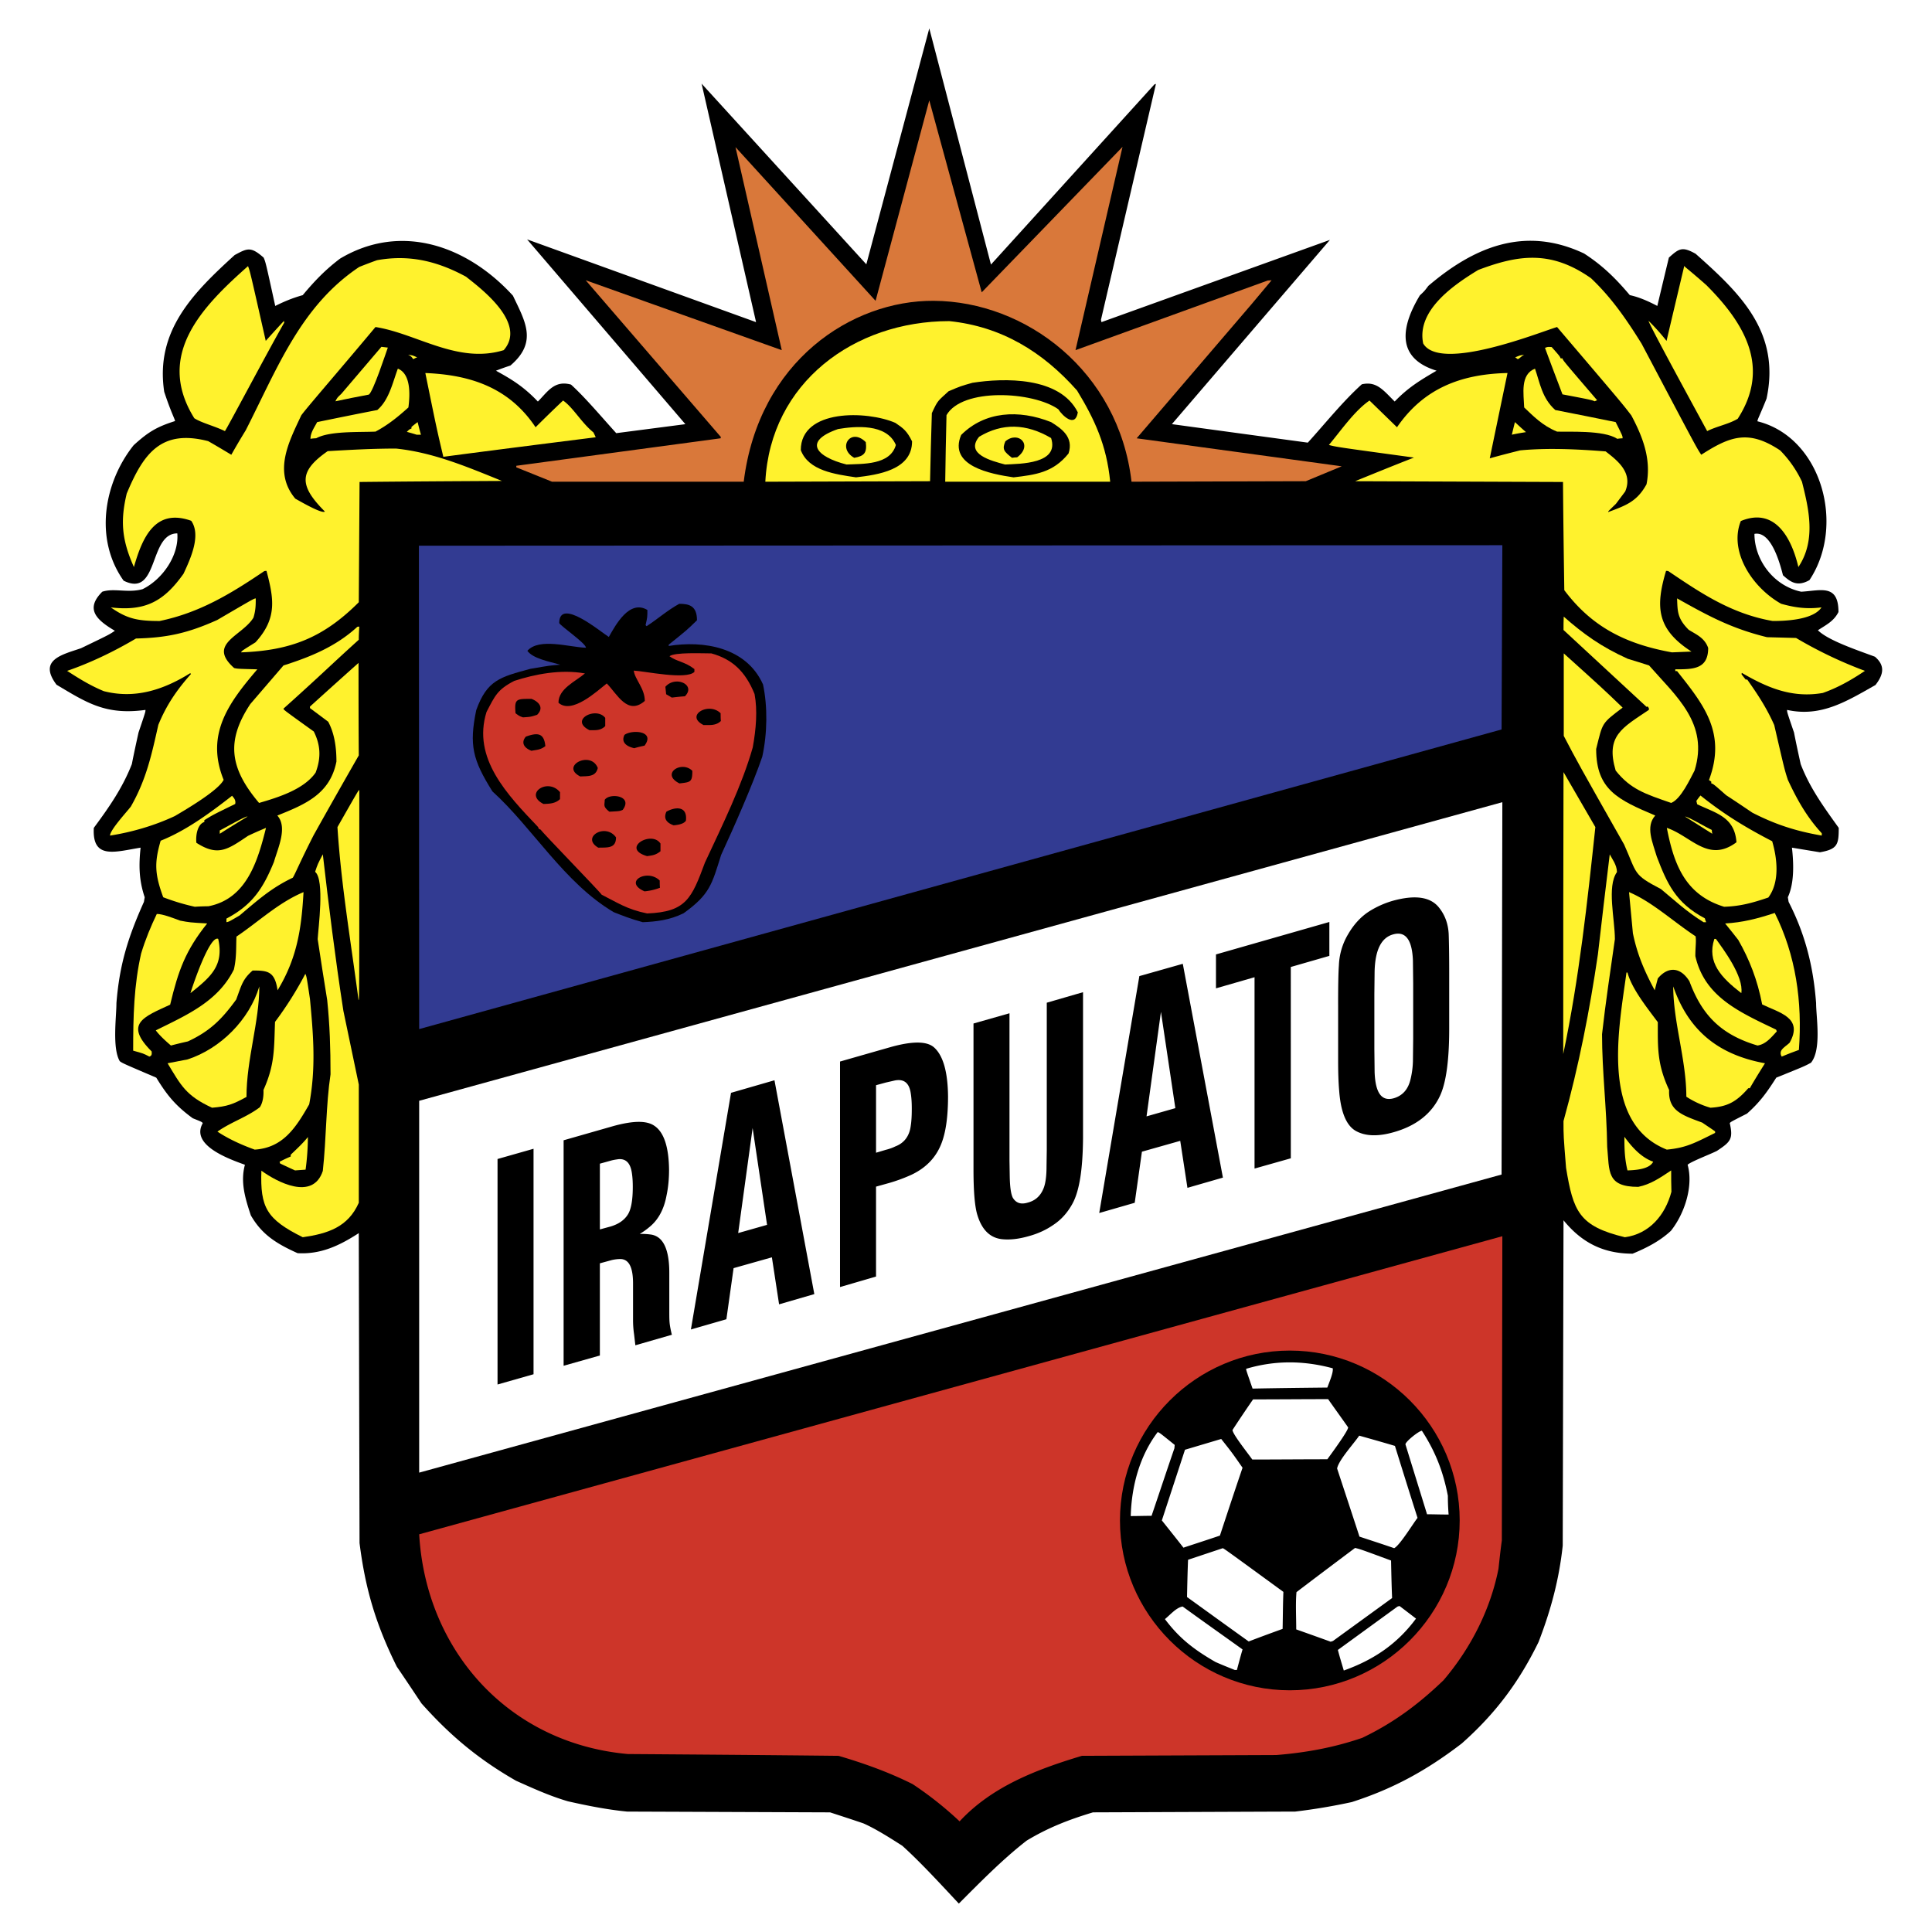
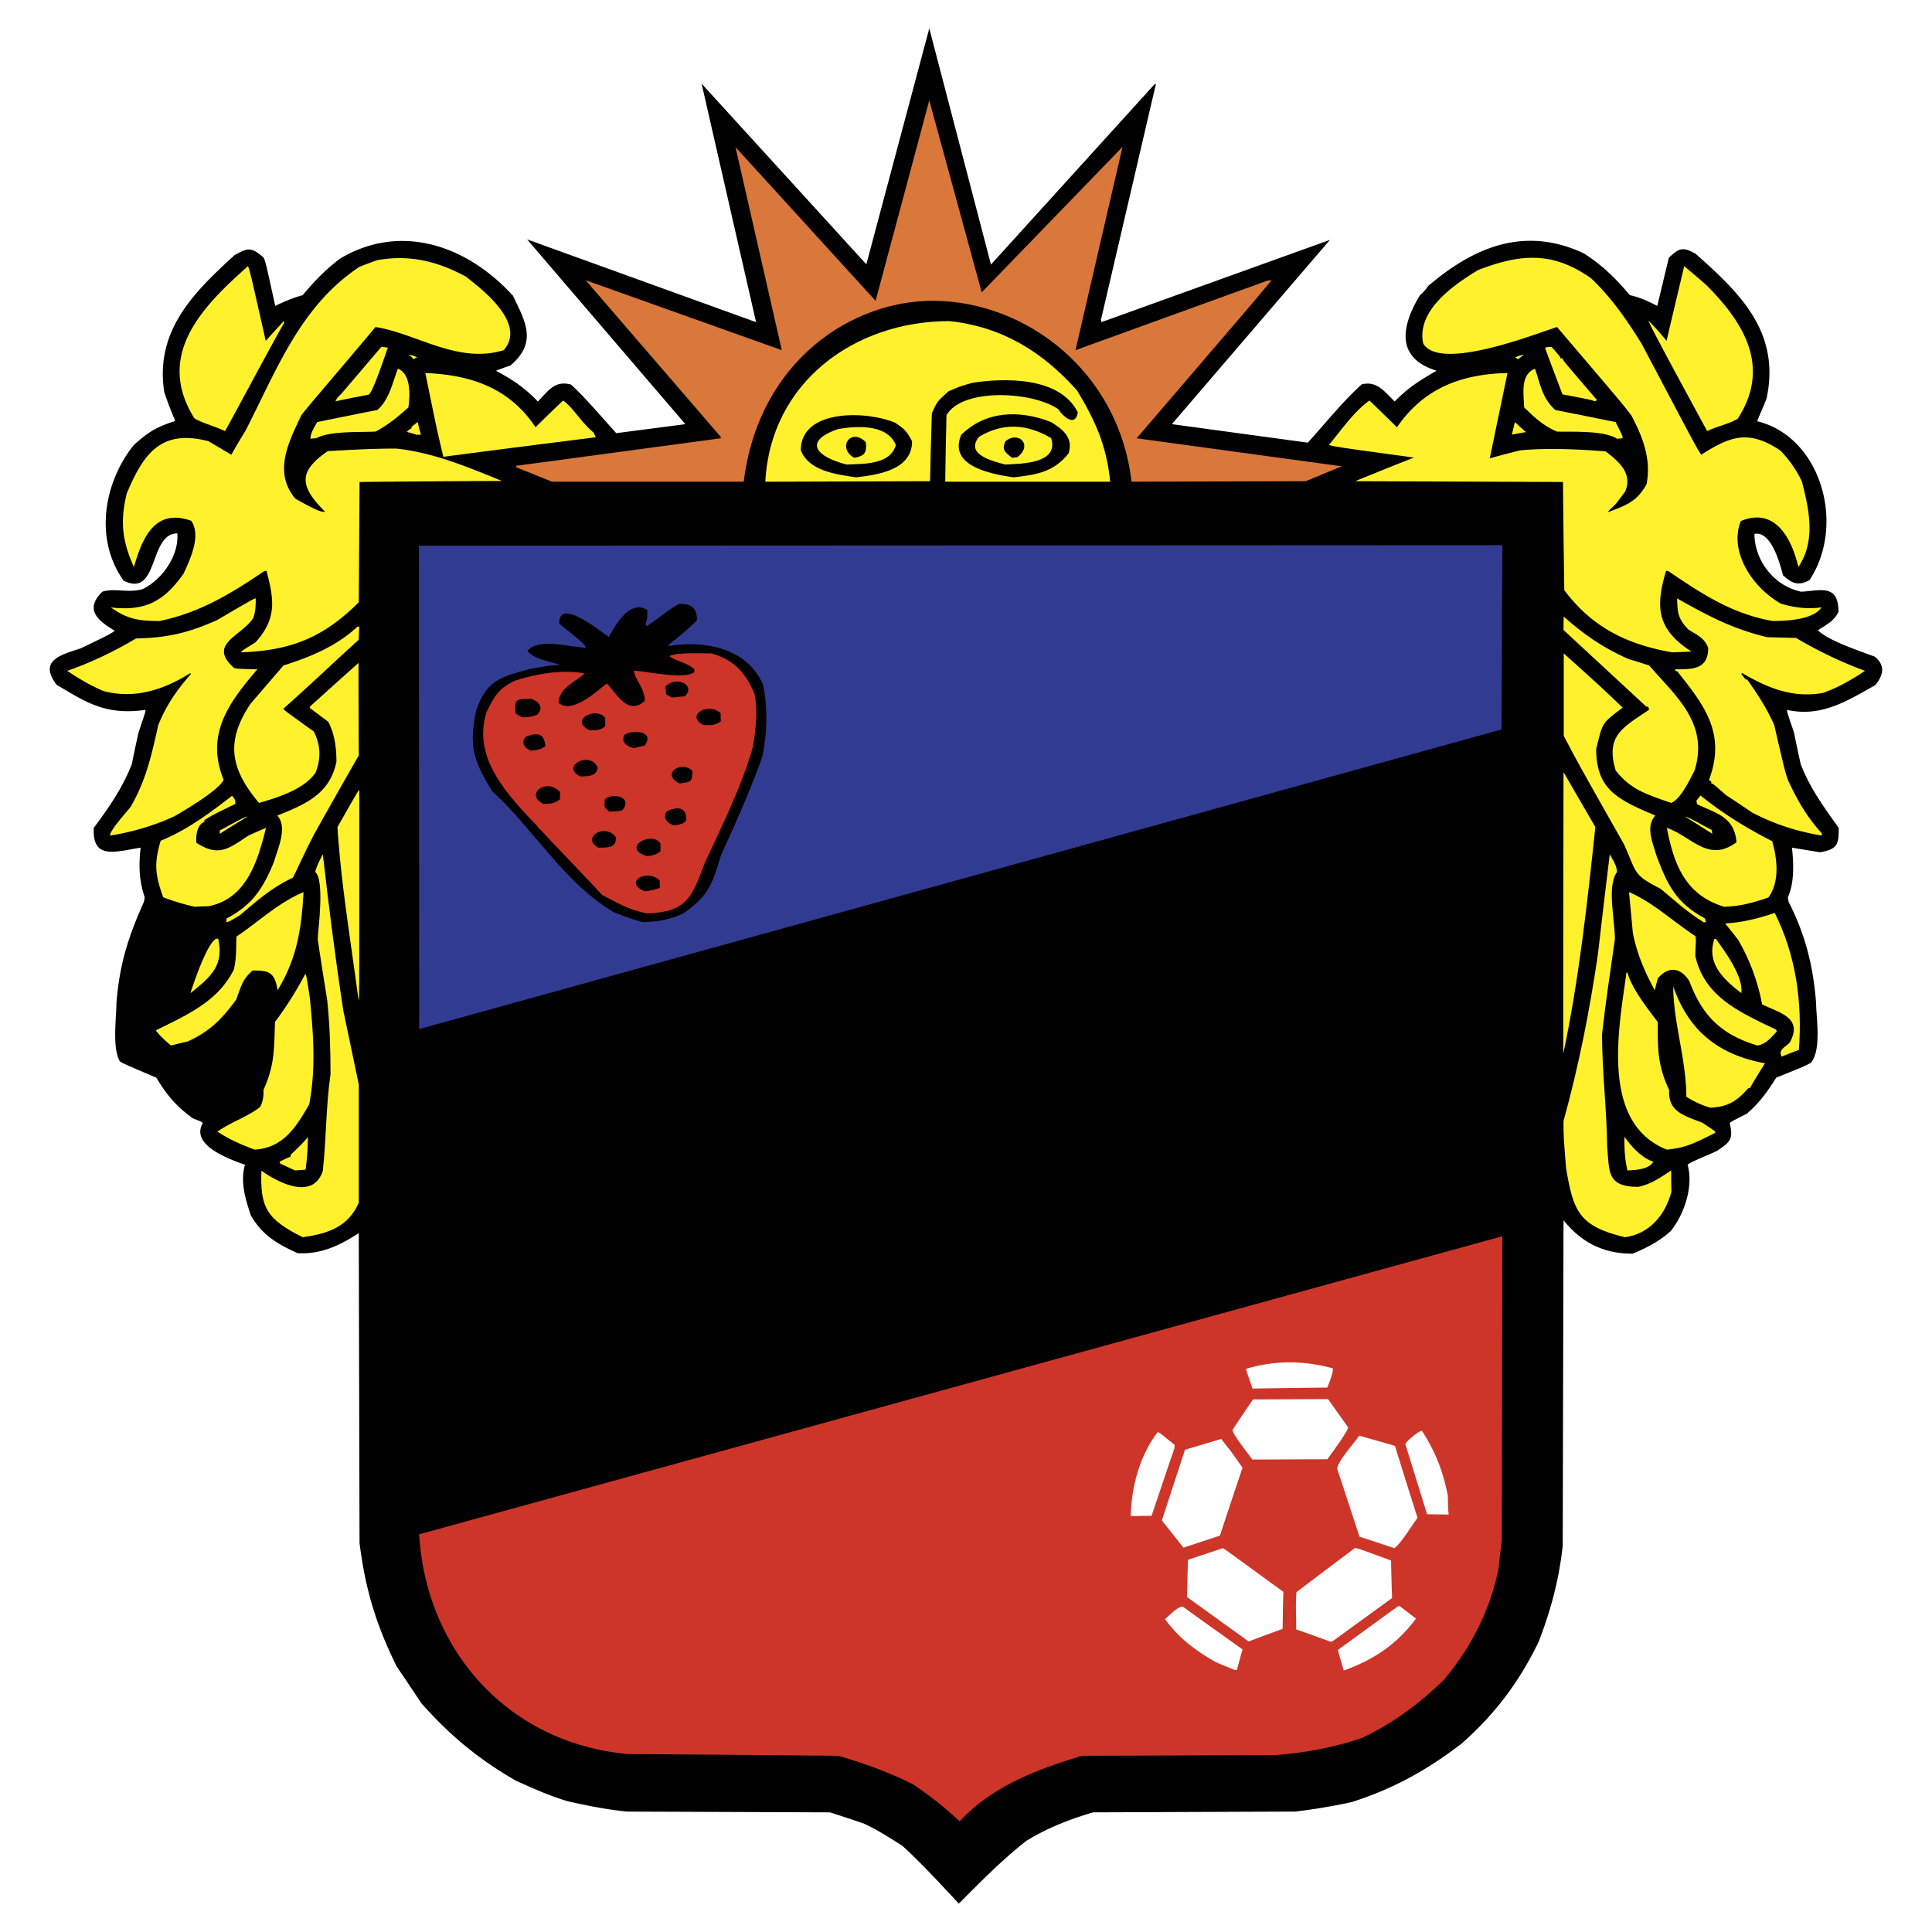
<svg xmlns="http://www.w3.org/2000/svg" width="2500" height="2500" viewBox="0 0 192.756 192.756">
  <g fill-rule="evenodd" clip-rule="evenodd">
    <path fill="#fff" d="M0 0h192.756v192.756H0V0z" />
    <path d="M95.663 189.922c-1.82-1.949-3.846-4.154-5.641-5.77-1.358-.871-2.666-1.691-3.871-2.23-1.128-.385-2.23-.742-3.333-1.102-6.769-.025-13.512-.053-20.255-.078-2.077-.205-4.077-.615-5.897-1.025-1.923-.564-3.615-1.357-5.179-2.051-3.896-2.23-6.691-4.641-9.435-7.717-.82-1.23-1.641-2.463-2.462-3.666-2.153-4.334-3.153-7.873-3.718-12.332l-.077-30.922c-1.974 1.281-3.82 2.129-6.102 2-2.179-.975-3.589-1.898-4.666-3.77-.59-1.768-1.051-3.357-.59-5.051-1.795-.641-5.436-2-4.205-4.152-.103-.129-.103-.129-1-.488-1.794-1.307-2.615-2.385-3.641-4.051-3.359-1.436-3.359-1.436-3.641-1.641-.769-1.307-.333-4.436-.333-5.793.308-3.898 1.179-6.616 2.743-10.103l.077-.461c-.59-1.743-.59-3.256-.41-4.948-2.538.41-4.846 1.23-4.667-1.975 1.539-2.077 2.872-4 3.794-6.358.205-1.051.436-2.102.667-3.153.692-2.051.692-2.051.692-2.257-3.949.539-5.82-.691-8.872-2.512-1.872-2.487.564-3 2.436-3.64 2.82-1.359 2.82-1.359 3.384-1.744-1.923-1.128-2.949-2.205-1.256-3.897 1.179-.384 2.563.154 4.025-.256 2.025-1 3.641-3.41 3.461-5.563-2.872 0-1.82 6.486-5.358 4.717-2.974-4.179-1.948-9.819 1-13.512 1.41-1.282 2.256-1.82 4.128-2.41.025-.128-.385-.82-1.077-2.923-.923-6.102 2.923-9.896 7.025-13.639 1.281-.693 1.615-.872 2.897.256.205.487.205.487 1.154 4.82.82-.41 1.718-.795 2.743-1.077 1.18-1.41 2.23-2.513 3.718-3.641 6-3.589 12.614-1.385 17.255 3.692 1.23 2.59 2.487 4.641-.256 6.974-.487.154-.975.333-1.437.513 1.539.846 2.744 1.564 4.18 3.077.974-.975 1.641-2.154 3.308-1.692 1.436 1.308 3 3.179 4.512 4.846l6.897-.897-15.791-18.436 22.844 8.256-5.434-23.793 16.435 18.024 6.281-23.537 6.153 23.562 16.307-17.973.154-.051-5.486 23.537.051.23 22.793-8.205-15.768 18.383c4.512.615 9.023 1.23 13.562 1.846 1.77-1.949 3.436-4.051 5.385-5.82 1.461-.333 2.127.564 3.281 1.718 1.332-1.385 2.512-2.103 4.18-3.077-4.18-1.282-3.463-4.538-1.668-7.513.463-.436.463-.436.846-.948 4.539-3.872 9.615-6.025 15.539-3.23 1.742 1.128 3.051 2.358 4.562 4.153.846.18 1.719.539 2.744 1.077.385-1.616.77-3.23 1.154-4.82 1.023-.923 1.332-1.128 2.666-.385 4.383 3.897 8.512 7.794 7.076 14.461-.666 1.666-.949 2.153-.898 2.256 6.385 1.59 8.82 10.384 5.18 15.845-1.23.692-1.898.18-2.641-.487-.359-1.41-1.23-4.436-2.846-4.127 0 2.563 1.871 5.179 4.666 5.769 1.924-.103 3.717-.82 3.717 2.025-.461.923-1.23 1.282-2.051 1.821 1.025 1.025 3.975 1.999 5.693 2.641.973.846.922 1.692.051 2.82-2.898 1.641-5.436 3.23-8.82 2.486 0 .231 0 .231.693 2.257.203 1.051.434 2.103.666 3.153.896 2.333 2.23 4.18 3.795 6.358 0 1.641-.104 2.128-1.873 2.436-.947-.154-1.871-.307-2.795-.461.154 1.358.283 3.461-.41 4.948l.078.461c1.615 3.154 2.461 6.333 2.742 10.103 0 1.383.564 4.641-.512 5.947-.668.359-.668.359-3.461 1.486-.898 1.41-1.615 2.436-2.924 3.59-1.615.82-1.615.82-1.717.949.359 1.59.076 1.871-1.283 2.77-.59.307-2.615 1.076-2.922 1.383.59 2.104-.283 4.846-1.666 6.59-1.129 1.051-2.463 1.717-3.82 2.281-3.078 0-5.18-1.23-6.896-3.332-.027 10.818-.053 21.639-.078 32.459-.359 3.332-1.154 6.357-2.41 9.615-1.949 3.998-4.307 7.152-7.666 10.127-3.512 2.691-6.82 4.512-10.973 5.846a59.942 59.942 0 0 1-5.641.947c-6.744.025-13.461.053-20.178.078-2.461.744-4.488 1.537-6.615 2.82-2.41 1.873-4.589 4.103-6.768 6.283z" />
    <path fill="#323b92" d="M41.821 102.672l-.026-48.226 108.094-.051-.077 18.383-107.991 29.894z" />
-     <path fill="#fff" d="M41.821 146.924v-37.098l108.068-29.792-.077 37.15-107.991 29.74z" />
    <path d="M95.74 181.717a35.3 35.3 0 0 0-4.692-3.719c-2.461-1.229-4.948-2.102-7.384-2.818-7.025-.078-14.024-.129-21.024-.18-11.947-1.078-20.152-10.359-20.818-21.922l108.067-29.74-.051 30.355c-.129.924-.23 1.871-.334 2.82-.795 4.025-2.717 7.871-5.486 11.127-2.486 2.385-4.949 4.23-8.102 5.744-2.922 1-5.719 1.486-8.59 1.717l-19.383.078c-4.511 1.358-8.972 3.051-12.203 6.538z" fill="#cd3529" />
-     <path d="M128.686 168.641c9.332 0 16.947-7.615 16.947-16.947s-7.615-16.947-16.947-16.947-16.947 7.615-16.947 16.947 7.615 16.947 16.947 16.947z" />
    <path d="M134.07 166.668c-.205-.693-.41-1.359-.59-2.053l5.922-4.307c.076-.051.154-.051.23-.076.539.408 1.078.818 1.643 1.256-1.898 2.563-4.257 4.127-7.205 5.18zM123.199 166.615c-.641-.256-1.283-.512-1.924-.795-2.23-1.281-3.641-2.41-5.051-4.281.539-.436 1.129-1.154 1.77-1.256 1.975 1.436 3.975 2.846 5.975 4.281-.205.691-.385 1.385-.564 2.051h-.206zM132.762 163.795l.232-.076c1.973-1.436 3.922-2.846 5.896-4.281-.053-1.256-.078-2.514-.104-3.744-3.051-1.127-3.051-1.127-3.59-1.256-1.947 1.461-3.896 2.922-5.846 4.41-.102 1.127-.025 2.486-.025 3.717 1.155.41 2.31.82 3.437 1.23zM124.584 163.77c1.127-.436 2.256-.846 3.383-1.256.027-1.23.027-2.461.078-3.691-5.871-4.283-5.871-4.283-6.051-4.359l-3.461 1.154c-.051 1.23-.078 2.461-.104 3.717 2.026 1.462 4.077 2.948 6.155 4.435zM139.096 154.463c-1.18-.41-2.309-.77-3.461-1.154-.744-2.281-1.488-4.537-2.232-6.795.154-.846 1.693-2.512 2.205-3.279 1.18.332 2.359.664 3.564 1.023.744 2.385 1.486 4.77 2.256 7.18-.461.589-1.77 2.744-2.332 3.025zM118.072 154.412c-.719-.924-1.438-1.82-2.154-2.719.77-2.359 1.537-4.691 2.307-7.051l3.615-1.076c1.076 1.359 1.076 1.359 2.129 2.871-.77 2.256-1.514 4.514-2.258 6.77-1.203.41-2.41.795-3.639 1.205zM112.814 151.258c.693 0 1.385-.025 2.078-.025.768-2.256 1.512-4.512 2.281-6.744 0-.102.025-.23.025-.332-1.461-1.18-1.461-1.18-1.691-1.281-1.794 2.356-2.614 5.382-2.693 8.382zM144.248 151.104h.281a22.946 22.946 0 0 1-.076-1.871c-.486-2.512-1.281-4.461-2.59-6.486-.281 0-1.641 1.076-1.641 1.359.719 2.332 1.436 4.641 2.154 6.973.616-.001 1.257.025 1.872.025zM124.941 145.617c2.488 0 4.975-.025 7.488-.025.332-.461 2.076-2.82 2.076-3.18-.666-.949-1.334-1.871-2-2.82-2.486 0-5 .025-7.486.025a127.922 127.922 0 0 0-2.051 3.053c.001.41 1.563 2.357 1.973 2.947zM124.969 138.541c-.641-1.846-.641-1.846-.641-1.975 2.844-.846 5.691-.846 8.639-.051.078.436-.357 1.41-.537 1.922-2.489.028-4.975.053-7.461.104z" fill="#fff" />
    <path d="M64.127 92.007c-1.154-.308-2.051-.667-2.897-1-4.949-2.923-8.102-8.435-12.102-12.05-1.975-3.153-2.333-4.615-1.615-8.102 1.077-3 2.384-3.307 5.409-4.127 1.949-.333 1.949-.333 2.975-.41-1.18-.333-2.718-.616-3.282-1.385 1.18-1.333 4.18-.359 5.846-.308 0-.436-2.513-2.154-2.666-2.461 0-2.615 4.153.897 4.948 1.385.667-1.18 2.051-3.769 3.846-2.692 0 .718 0 .718-.179 1.513l.103.103c1.077-.692 2.077-1.589 3.256-2.231 1 0 1.769.206 1.769 1.642-1 .974-1 .974-2.82 2.436v.128c3.436-.564 7.743.103 9.41 3.846.461 2.18.436 4.872-.077 7.205-.923 2.718-2.846 7.077-4.103 9.794-.923 2.922-1.103 3.923-3.743 5.82-1.386.689-2.77.843-4.078.894z" />
    <path d="M64.563 91.135c-2.025-.41-3-1.102-4.538-1.872-.103-.23-6.025-6.307-6.076-6.486-.206-.077-.206-.077-.257-.256-3.102-3.256-6.589-6.872-5.153-11.486.846-1.615 1.077-2.231 2.769-3.102 2.051-.667 4.64-1.18 7.051-.744-.923.794-2.641 1.512-2.641 2.922 1.333 1.205 3.872-1.179 4.82-1.923 1.051 1.077 2.077 3.231 3.794 1.744 0-1.256-1-2.154-1.102-3.025 1.102.051 5.23.949 6.051.128v-.282c-.949-.744-1.77-.744-2.487-1.282.539-.41 3.205-.282 4.179-.282 2.052.564 3.385 1.769 4.308 4.051.308 1.615.154 3.512-.18 5.333-1.076 3.794-3.025 7.743-4.769 11.486-1.333 3.589-1.872 4.922-5.769 5.076z" fill="#cd3529" />
    <path d="M64.307 88.93c.513-.051 1-.154 1.538-.359-.025-.256-.025-.487-.025-.718-1.232-1.23-3.693.128-1.513 1.077zM64.563 85.417c.487-.077.82-.077 1.333-.487v-.769c-.897-1.359-4 .487-1.333 1.256zM59.691 84.572c.897-.026 1.769.102 1.769-1.026-1.05-1.487-3.538 0-1.769 1.026zM60.794 80.982c1.025-.051 1.025-.051 1.333-.179 1.076-1.436-1.333-1.718-1.795-1 .001.538-.205.641.462 1.179zM67.204 82.341c.333-.026 1-.103 1.23-.461.18-1.59-1.205-1.333-1.948-.897-.257.563-.129 1.05.718 1.358zM67.793 78.162c1.103-.128 1.282-.128 1.282-1.256-1.076-1.077-3.204.307-1.282 1.256zM70.204 72.342c.513-.026 1.205.103 1.718-.41-.026-.256-.026-.513-.026-.77-1.18-1.179-3.615.231-1.692 1.18zM67.024 69.598c.436-.051.872-.103 1.308-.128 1.154-1.154-.948-2.103-1.948-.949.026.231.051.487.077.744.178.103.358.205.563.333zM63.281 74.649c.333-.103.667-.18 1.026-.256 1.102-1.487-1.256-1.615-2-1.077-.334.667.077 1.128.974 1.333zM57.896 77.469c.693-.051 1.539.077 1.744-.846-.692-1.794-3.795-.179-1.744.846zM54.23 80.213c.461-.026 1.154 0 1.641-.487v-.692c-1.23-1.488-3.64.179-1.641 1.179zM53.025 74.906c.513-.103.872-.077 1.385-.462-.128-1.358-.82-1.358-1.948-.948-.437.512-.308 1.076.563 1.41zM58.82 72.854c.461-.025 1.051.103 1.564-.41v-.821c-.898-1.179-3.641.206-1.564 1.231zM52.179 71.572c.77-.051.77-.051 1.41-.256.795-.794 0-1.384-.564-1.589-1.512 0-1.717-.026-1.589 1.436.384.281.384.281.743.409zM53.231 114.613v22.496l-3.592 1.023v-22.498l3.592-1.021zm8.004-2.277c1.95-.529 3.284-.551 4.053-.014.949.633 1.437 2.102 1.463 4.381 0 .896-.077 1.771-.257 2.598-.257 1.393-.847 2.438-1.719 3.135-.282.24-.59.457-.949.674.437-.016.82.021 1.129.062 1.205.189 1.821 1.449 1.821 3.832v3.715c0 .486 0 .896.026 1.203.025.307.102.74.231 1.248l-3.643 1.049-.128-1.098a9.658 9.658 0 0 1-.103-1.379v-3.689c0-1.666-.437-2.471-1.334-2.439-.282.01-.59.047-.898.133l-1.078.295v9.197l-3.617 1.023v-22.496l5.003-1.43zM59.85 116.1v6.559l1.077-.293c.77-.232 1.334-.611 1.693-1.162.334-.498.513-1.426.513-2.785 0-.512-.025-.998-.102-1.457-.154-.941-.591-1.363-1.309-1.312-.256.035-.513.07-.821.158l-1.051.292zm13.34 10.423l-.718 5.098-3.54 1.021 4.002-23.611 4.335-1.252 3.976 21.334-3.515 1.02-.718-4.689-3.822 1.079zm3.336-4.318v-.025l-1.437-9.637-1.437 10.453v.025l2.874-.816zm10.851-17.316l1.539-.438c2.129-.586 3.566-.586 4.284.057.898.812 1.36 2.438 1.386 4.871 0 1.947-.206 3.518-.642 4.66-.539 1.428-1.539 2.463-2.976 3.152a16 16 0 0 1-2.309.85l-1.257.35v8.971l-3.592 1.047V105.91l3.567-1.021zm.026 3.382v6.738l.975-.291c.359-.09.667-.201.949-.34.898-.338 1.411-1.049 1.539-2.053.077-.488.103-1.055.103-1.721 0-.562-.026-1.049-.103-1.533-.154-1.02-.667-1.438-1.564-1.277l-.924.211-.975.266zm13.314-7.177v14.707l.027 1.664c.025 1.025.127 1.688.307 2.039.309.502.77.691 1.463.488.717-.18 1.23-.607 1.539-1.285.23-.469.359-1.242.359-2.293l.025-1.691v-14.682l3.617-1.049v14.58c-.025 3.076-.359 5.213-1.027 6.467-.486.914-1.127 1.629-1.896 2.143-.771.539-1.592.9-2.438 1.135-1 .291-1.873.398-2.668.324-1.207-.111-2.053-.902-2.514-2.424-.258-.838-.385-2.344-.385-4.521v-14.58l3.591-1.022zm13.213 13.81l-.719 5.098-3.541 1.021 4.004-23.637 4.334-1.227 4.002 21.332-3.539 1.02-.719-4.688-3.822 1.081zm3.334-4.343l-1.436-9.609-1.438 10.428 2.874-.819zm4.054-15.337v3.383l3.848-1.109v19.09l3.619-1.023-.002-19.089 3.848-1.108v-3.382l-11.313 3.238zm12.186 4.956c0-1.871.025-3.178.078-3.871a6.537 6.537 0 0 1 .922-3.107c.564-.967 1.258-1.735 2.104-2.277a9.217 9.217 0 0 1 2.361-1.056c2.258-.617 3.797-.388 4.643.735.564.724.873 1.584.924 2.582.025.691.051 1.946.051 3.841v5.611c0 3.152-.307 5.342-.896 6.643-.82 1.797-2.361 3.029-4.619 3.672-1.615.467-2.898.408-3.848-.146-.924-.559-1.463-1.898-1.615-3.994-.078-.893-.104-1.916-.104-3.02v-5.613h-.001zm3.617 4.562l.025 2.229c.078 2.074.693 2.949 1.924 2.598.873-.26 1.438-.895 1.668-1.928a8.578 8.578 0 0 0 .23-1.75l.025-2.23v-5.586l-.025-2.229c-.076-2.098-.744-2.972-1.975-2.621-1.18.323-1.797 1.549-1.848 3.704l-.025 2.256v5.557h.001z" />
    <path d="M124.891 30.32l1.975-2.359-.385.025-19.178 6.949 4.691-20.281-14.049 14.512-5.231-19.152-5.358 19.999L73.382 14.68l4.615 20.255-19.562-6.974L71.921 43.6l-.026.129-20.383 2.743v.153l3.564 1.436h19.126C75.69 36.011 84.997 29.96 93.15 30.012c9.204.051 18.459 7.025 19.743 18.049l17.383-.051 3.59-1.487-20.461-2.794 11.486-13.409z" fill="#d9783a" />
    <path d="M94.714 32.038c-9.486 0-17.845 6.127-18.357 16.024l16.435-.051c.051-2.282.102-4.538.179-6.794.616-1.333.589-1.18 1.667-2.18 1.205-.513 1.205-.513 2.384-.846 3.129-.487 8.717-.642 10.512 2.948-.256 1.59-1.564.308-1.947-.308-2.539-1.795-9.59-2.154-11.154.59-.051 2.205-.103 4.41-.128 6.64h16.459c-.359-3.666-1.562-6.23-3.307-9.102-3.436-3.871-7.539-6.383-12.743-6.921z" fill="#fff22d" />
    <path d="M85.407 47.625c-2.102-.308-4.743-.666-5.512-2.717 0-4.127 6.615-3.948 9.435-2.718.794.539 1.154.795 1.667 1.846 0 2.872-3.436 3.334-5.59 3.589zM106.609 45.242c-1.537 1.923-3.332 2.128-5.484 2.384-2.283-.333-6.539-1.128-5.231-4.23 2.358-2.359 5.743-2.564 8.974-1.282 1.025.64 2.28 1.486 1.741 3.128z" />
    <path d="M97.688 43.575c-1.435 1.744 1.258 2.41 2.59 2.77 1.514-.077 5.436-.052 4.59-2.641-2.487-1.462-4.872-1.514-7.18-.129z" fill="#fff22d" />
    <path d="M101.482 45.626c-.18 0-.357.026-.514.051-.818-.641-.998-.846-.666-1.641 1.284-1.102 2.821.36 1.18 1.59z" />
    <path d="M83.612 42.806c-3.538 1.23-2.179 2.769.846 3.538 1.59-.077 4.358.077 4.923-1.949-.923-2.179-4.102-1.871-5.769-1.589z" fill="#fff22d" />
    <path d="M85.228 45.677c-1.744-.975-.359-3.077 1.153-1.564.129 1.077-.153 1.385-1.153 1.564z" />
    <path d="M152.068 40.652c.896.846 1.82 1.82 3.281 2.41 1.025.051 4.666-.179 6 .718.18-.025.359-.051.539-.051 0-.231 0-.231-.693-1.616-2.025-.41-4.025-.82-6.025-1.205-1.332-1.18-1.537-2.744-2.025-4.128-1.487.591-1.127 2.488-1.077 3.872z" fill="#fff22d" />
    <path d="M166.811 65.086c.641-.026 1.281-.052 1.949-.077-3.461-2.23-3.615-4.436-2.539-8.051.078 0 .154 0 .23.025 3.23 2.18 6.281 4.256 10.41 4.974 1.154 0 4.025-.076 4.871-1.358-1.59.205-2.82-.026-4.025-.359-2.922-1.641-5.23-5.255-4.025-8.255 3.334-1.384 5.025 1.539 5.742 4.589 1.797-2.692 1.027-5.846.359-8.512a11.191 11.191 0 0 0-2.178-3.127c-3.154-2.103-5-1.411-7.871.436-.463-.692-.463-.692-5.949-11.076-1.59-2.563-3.076-4.666-5.051-6.538-3.975-2.795-7.205-2.359-11.256-.821-2.359 1.436-6.18 4-5.486 7.333 1.691 2.897 11.691-1.154 13.357-1.641 6.486 7.614 6.486 7.614 7.41 8.819 1.076 2.026 2.025 4.308 1.514 6.871-.949 1.718-2.027 2.103-3.82 2.769-.027-.051-.027-.051.768-.82l.924-1.23c.82-1.923-.871-3.154-1.949-4-2.896-.23-5.846-.359-8.537-.102-1.025.256-2.025.513-3.025.794.59-2.846 1.18-5.692 1.77-8.512-4.693.103-8.385 1.564-11.025 5.41a4067.02 4067.02 0 0 0-2.744-2.667c-1.486 1.025-2.793 2.923-4.051 4.436.795.205.795.205 8.488 1.256-1.975.769-3.924 1.564-5.873 2.358l20.742.077c.025 3.589.076 7.179.129 10.794 2.715 3.616 6.049 5.359 10.741 6.205z" fill="#fff22d" />
    <path d="M159.119 40.037a.965.965 0 0 1 .23-.103c-3.41-3.974-3.41-3.974-3.461-4.179h-.18c-.102-.23-.102-.23-.896-1.128-.385-.025-.385-.025-.668.077.564 1.539 1.154 3.077 1.744 4.641 2.821.538 2.821.538 3.231.692zM150.838 43.37c.461-.103.922-.18 1.41-.257-.385-.333-.744-.667-1.104-1-.101.411-.205.821-.306 1.257zM173.373 41.78c3.334-5.153.643-9.563-3.127-13.333-1.949-1.718-2.129-1.769-2.205-1.923-.59 2.487-1.18 4.975-1.77 7.487a21.242 21.242 0 0 0-1.793-2c-.053.205 5.383 10.127 5.846 10.999.973-.486 2.153-.691 3.049-1.23zM166.939 98.416c0 3.539 1.307 7.334 1.307 11 .615.41 1.488.846 2.41 1.102 1.666-.102 2.564-.564 3.77-1.947h.154c.486-.848 1-1.668 1.512-2.488-4.795-.872-7.666-3.384-9.153-7.667z" fill="#fff22d" />
    <path d="M166.529 108.75c-1.205-2.592-1.129-4.18-1.129-6.77-1.154-1.539-2.615-3.385-3.025-4.949h-.102c-.693 5.256-2.744 14.973 4.025 17.666 1.947-.18 2.793-.666 4.818-1.666v-.154c-.436-.309-.871-.59-1.281-.873-1.999-.742-3.409-1.178-3.306-3.254zM169.145 95.391c0-.923.102-1.436.025-1.975-2.359-1.563-4.334-3.436-6.641-4.41l.385 4.102c.41 2 1.076 3.641 2.178 5.692.104-.41.207-.795.309-1.18.975-1.18 2.23-1.205 3.154.283 1.23 3.307 3.076 5.307 6.793 6.408.822-.127 1.334-.77 1.924-1.408-.025-.078-.051-.129-.076-.18-3.77-1.795-7.13-3.307-8.051-7.332zM164.939 115.902c-1.334-.463-2.309-1.719-2.873-2.486 0 .973 0 2.102.309 3.357.641-.025 2.18-.076 2.564-.871zM181.861 69.137c1.461-.513 2.795-1.256 4.203-2.205a42.866 42.866 0 0 1-6.871-3.282l-2.896-.077c-3.564-.872-5.871-2.128-8.975-3.872.053 1.256 0 1.974 1.154 3.128.668.436 1.59.77 1.949 1.82 0 2.128-1.514 2.128-3.281 2.128v.179h.178c2.643 3.333 4.949 6.153 3.182 10.871l.229.154v.179c.205.051.205.051 1.488 1.18.871.564 1.742 1.153 2.615 1.743 2.205 1.128 4.23 1.82 6.922 2.282v-.231c-1.564-1.692-2.537-3.513-3.385-5.333-.332-1.026-.332-1.026-1.357-5.461-.795-1.794-1.719-3.154-2.693-4.539h-.152c-.154-.179-.283-.358-.412-.513 0-.051 0-.102.027-.153 2.511 1.463 4.997 2.54 8.075 2.002zM176.811 83.93c-2.82-1.461-4.873-2.743-7.154-4.563-.154.18-.281.359-.41.539.025.103.051.205.078.333 1.871.897 3.742 1.256 3.922 3.794-2.82 2.102-4.512-.616-6.947-1.436.691 3.538 1.768 6.666 5.717 7.871 1.615-.051 2.82-.384 4.41-.923 1.204-1.615.844-4.05.384-5.615z" fill="#fff22d" />
    <path d="M172.117 92.135c.438.539.873 1.077 1.309 1.641 1.102 1.923 1.922 4 2.385 6.435 1.666.82 4.152 1.307 2.742 3.82-.41.41-1.18.719-.795 1.385.564-.23 1.129-.461 1.719-.666.359-4.82-.309-9.461-2.41-13.667-1.77.59-3.231.949-4.95 1.052zM161.889 70.598c-1.975-1.897-1.975-1.897-5.873-5.41v8.23c1.438 2.744 1.438 2.744 6.025 10.845 1.309 2.923.848 2.974 3.668 4.436 1.332 1.103 2.588 2.282 4.256 3.308h.256c-.051-.128-.102-.256-.129-.385-2.922-1.538-3.768-3.487-4.793-6.153-.412-1.41-1.154-3-.154-4.102-3.668-1.564-5.896-2.539-5.896-6.641.665-2.666.511-2.513 2.64-4.128zM173.732 99.084c.258-1.668-1.82-4.411-2.537-5.411h-.154c-.77 2.333.691 3.872 2.691 5.411zM163.451 118.414c-3.178 0-2.871-1.537-3.102-3.998-.051-3.873-.514-7.539-.514-11.23.359-3.23.848-6.41 1.283-9.486 0-2-.82-5.256.205-6.692 0-.718-.514-1.359-.719-1.77-.41 3.308-.795 6.641-1.18 9.974-.818 5.564-1.896 11.101-3.434 16.64 0 1.486 0 1.486.256 4.666.717 4.334 1.281 5.82 5.871 6.922 2.436-.332 4.025-2.203 4.641-4.537-.025-.719-.025-1.436-.025-2.129-1.153.769-2.051 1.384-3.282 1.64zM168.117 81.469c.898.564 1.795 1.128 2.719 1.718-.025-.128-.051-.256-.051-.385-.615-.281-2.359-1.333-2.668-1.333z" fill="#fff22d" />
    <path d="M162.4 65.727c-2.666-1.205-4.436-2.487-6.385-4.205-.023.436-.023.872-.023 1.333l8.281 7.666c.023-.026.076-.026.127-.026.129.18.129.18.102.333-2.666 1.795-4.332 2.59-3.307 6.051 1.488 1.872 2.949 2.333 5.539 3.23.973-.385 1.896-2.41 2.332-3.23 1.461-4.692-1.846-7.41-4.537-10.486-.718-.23-1.435-.461-2.129-.666zM155.992 77.034c-.027 9.358-.027 18.742-.027 28.126 1.59-7.539 2.41-15.205 3.205-22.64-1.076-1.846-2.127-3.666-3.178-5.486zM30.207 123.439c-3.615-1.795-4.256-2.973-4.128-6.641 1.513 1.104 5.128 3.053 6.128.027.359-3.283.308-6.564.77-9.641 0-2.564-.077-4.975-.333-7.41-.333-2.025-.641-4.051-.949-6.076.051-1.026.718-5.922-.256-6.718.256-.769.256-.769.769-1.744.59 5.103 1.23 10.307 2.051 15.614.513 2.436 1.025 4.898 1.538 7.359v11.793c-1.078 2.437-3.103 3.08-5.59 3.437z" fill="#fff22d" />
    <path d="M29.438 116.773l1.051-.076a25.52 25.52 0 0 0 .231-3.256c-.513.641-1.128 1.203-1.718 1.768v.18c-.384.154-.743.334-1.103.514 0 .051.026.102.052.18.487.229.974.46 1.487.69zM25.413 114.697c2.82-.18 4.102-2.18 5.435-4.514.692-3.641.411-6.973.077-10.51-.333-2.232-.333-2.232-.461-2.514a35.04 35.04 0 0 1-3.025 4.795c-.103 2.641 0 4.23-1.154 6.795.025.486-.026 1.203-.359 1.717-1.308 1-2.897 1.486-4.231 2.436 1 .666 2.282 1.282 3.718 1.795z" fill="#fff22d" />
-     <path d="M21.156 110.518c-2.615-1.205-3.103-2.23-4.436-4.436.667-.127 1.333-.256 2-.385 3.282-1.076 6.153-3.947 7.153-7.281 0 3.539-1.281 7.281-1.281 11.025-1.359.743-1.923.95-3.436 1.077zM14.9 105.416c.256-.078.256-.256.231-.514-2.77-2.768-.82-3.436 1.846-4.666.82-3.436 1.538-5.409 3.692-8.102-1.744-.103-1.744-.103-2.692-.282-.77-.282-1.744-.667-2.333-.667-.59 1.23-1.128 2.513-1.564 3.948-.718 3.18-.794 6.231-.794 9.692 1.025.282 1.025.282 1.614.591z" fill="#fff22d" />
    <path d="M17.054 104.312a45.202 45.202 0 0 1 1.692-.41c2.205-1.025 3.384-2.205 4.82-4.178.539-1.461.642-2.025 1.641-2.896 1.513 0 2.205.076 2.487 1.973 1.974-3.256 2.384-6.205 2.589-9.794-2.513 1.051-4.512 2.974-6.691 4.436-.052 1.051.025 2.051-.257 3.282-1.589 3.205-4.691 4.537-7.794 6.076.334.435.795.898 1.513 1.511zM35.771 99.775c.077 0 .077 0 .077-20.947-.077 0-.077 0-2.18 3.692.359 5.692 1.333 11.409 2.103 17.255z" fill="#fff22d" />
    <path d="M19.002 99.084c.205-.693 1.923-5.821 2.769-5.411.59 2.667-.743 3.796-2.769 5.411zM22.592 92.007c.256-.051.256-.051 1.308-.667 1.795-1.513 3.154-2.744 5.307-3.769.18-.23.692-1.513 2.077-4.23 1.487-2.667 3-5.333 4.512-7.974-.025-3.077-.025-6.154-.025-9.23a761.674 761.674 0 0 0-4.846 4.358v.154c.59.436 1.205.897 1.821 1.359.615 1.154.82 2.513.82 3.974-.641 3.23-3.077 4.256-5.897 5.384 1.051 1.179.051 3.256-.333 4.615-1.077 2.641-2.153 4.307-4.743 5.666l-.001.36z" fill="#fff22d" />
    <path d="M19.438 90.468a23.75 23.75 0 0 1 1.359-.051c3.82-.744 4.923-4.538 5.743-7.82-.615.257-1.205.513-1.795.795-2.051 1.384-3 2.077-5.153.692-.077-.744.103-1.846.795-2.077v-.179c.871-.539.871-.539 3.077-1.615.102-.436-.206-.667-.308-.821-2.205 1.718-4.563 3.462-7.127 4.487-.642 2.205-.59 3.333.256 5.64.949.36 1.897.668 3.153.949zM10.978 83.367c0-.564 1.667-2.359 2.077-2.897 1.564-2.743 2.077-5.205 2.743-8.153.821-2 1.847-3.486 3.257-5.076l-.077-.077c-2.795 1.744-5.615 2.564-8.615 1.795-1.436-.59-2.589-1.333-3.667-2.025 2.308-.795 4.667-1.923 6.872-3.23 3.076-.077 5.127-.513 8.102-1.846 3.641-2.128 3.641-2.128 3.846-2.154 0 .615 0 1.18-.231 1.923-1.128 1.846-4.666 2.59-1.922 5.025.359.077.359.077 2.307.128-2.743 3.23-5.23 6.41-3.358 11.024-.513 1.051-3.692 2.923-4.871 3.615-2.079.973-4.335 1.614-6.463 1.948z" fill="#fff22d" />
    <path d="M21.925 83.187v-.333c.205-.077 2.59-1.462 2.769-1.385-.923.564-1.846 1.128-2.769 1.718zM25.848 80.11c-2.974-3.512-3.282-6.23-.872-9.871l3.307-3.846c2.667-.846 5.205-1.872 7.358-3.846.051-.026.128-.026.206-.026-.026.436-.052.872-.052 1.308-2.949 2.667-3.846 3.589-7.512 6.872.025.127.025.127 3.025 2.282.641 1.281.77 2.563.18 4.102-1.179 1.692-3.794 2.487-5.64 3.025zM24.053 65.086c4.948-.18 8.205-1.462 11.743-5l.077-11.999c4.718-.051 9.461-.077 14.204-.103-3.589-1.461-6.896-2.846-10.563-3.23-2.41 0-4.564.128-6.82.256-2.872 2-2.897 3.41-.282 6.025-.283.282-2.744-1.179-2.949-1.282-2.256-2.692-.616-5.717.59-8.307.461-.666 3.769-4.461 7.409-8.819 4.103.641 8.205 3.717 12.794 2.308 2.333-2.667-2.205-6.103-3.769-7.333-2.974-1.615-5.769-2.205-8.871-1.641-.59.206-1.18.436-1.769.667-5.846 3.897-8.179 10.127-11.333 16.307a74.874 74.874 0 0 0-1.436 2.436c-.769-.461-1.539-.923-2.308-1.359-4.666-1.205-6.435 1.18-8.127 5.23-.641 2.692-.513 4.589.718 7.333.846-2.974 2.128-5.897 5.717-4.615 1 1.436-.051 3.743-.769 5.282-1.948 2.743-3.794 3.769-7.255 3.358 1.615 1.128 2.641 1.358 4.871 1.358 3.949-.82 7.025-2.666 10.435-4.974.077-.025.154-.025.23-.025.718 2.743 1.103 4.717-1.102 7.127-1.358.846-1.358.846-1.435 1z" fill="#fff22d" />
    <path d="M44.231 45.575c-.667-2.82-.667-2.82-1.795-8.358 4.436.18 8.333 1.41 10.999 5.41.897-.897 1.821-1.795 2.744-2.667 1.025.718 1.82 2.205 3.025 3.179.077.154.154.308.23.487-5.075.641-10.152 1.282-15.203 1.949zM30.976 43.78c0-.615.385-1.128.667-1.667 2-.41 4-.82 6-1.205 1.179-1 1.538-2.769 2.051-4.128 1.282.513 1.231 2.513 1.052 3.871-1.026.923-2.026 1.744-3.282 2.41-1.692.077-4.563-.077-5.922.667a3.923 3.923 0 0 0-.566.052zM41.565 43.37a18.075 18.075 0 0 0-.975-.282c.257-.256.257-.256.462-.333v-.154c.205-.179.41-.333.615-.487.102.411.205.821.333 1.257l-.435-.001zM22.438 43.011c-1.051-.513-2.333-.82-3.051-1.282-3.948-6.333.82-11.153 5.358-15.179.205.539.205.539 1.769 7.461a126.85 126.85 0 0 1 1.821-2c0 .051 0 .103.025.179-1.384 2.386-5.819 10.769-5.922 10.821z" fill="#fff22d" />
    <path d="M33.463 40.037c.18-.359.18-.359.59-.743l4-4.692c.205.025.41.052.641.077-.206.564-1.461 4.41-1.897 4.692-1.129.204-2.232.435-3.334.666zM41.232 35.832c-.206-.282-.206-.282-.513-.436.436.051.436.051.897.257-.128.051-.256.102-.384.179zM151.428 35.832c.18-.051.359-.308.641-.436-.41.051-.41.051-.896.257.075.051.151.102.255.179z" fill="#fff22d" />
  </g>
</svg>